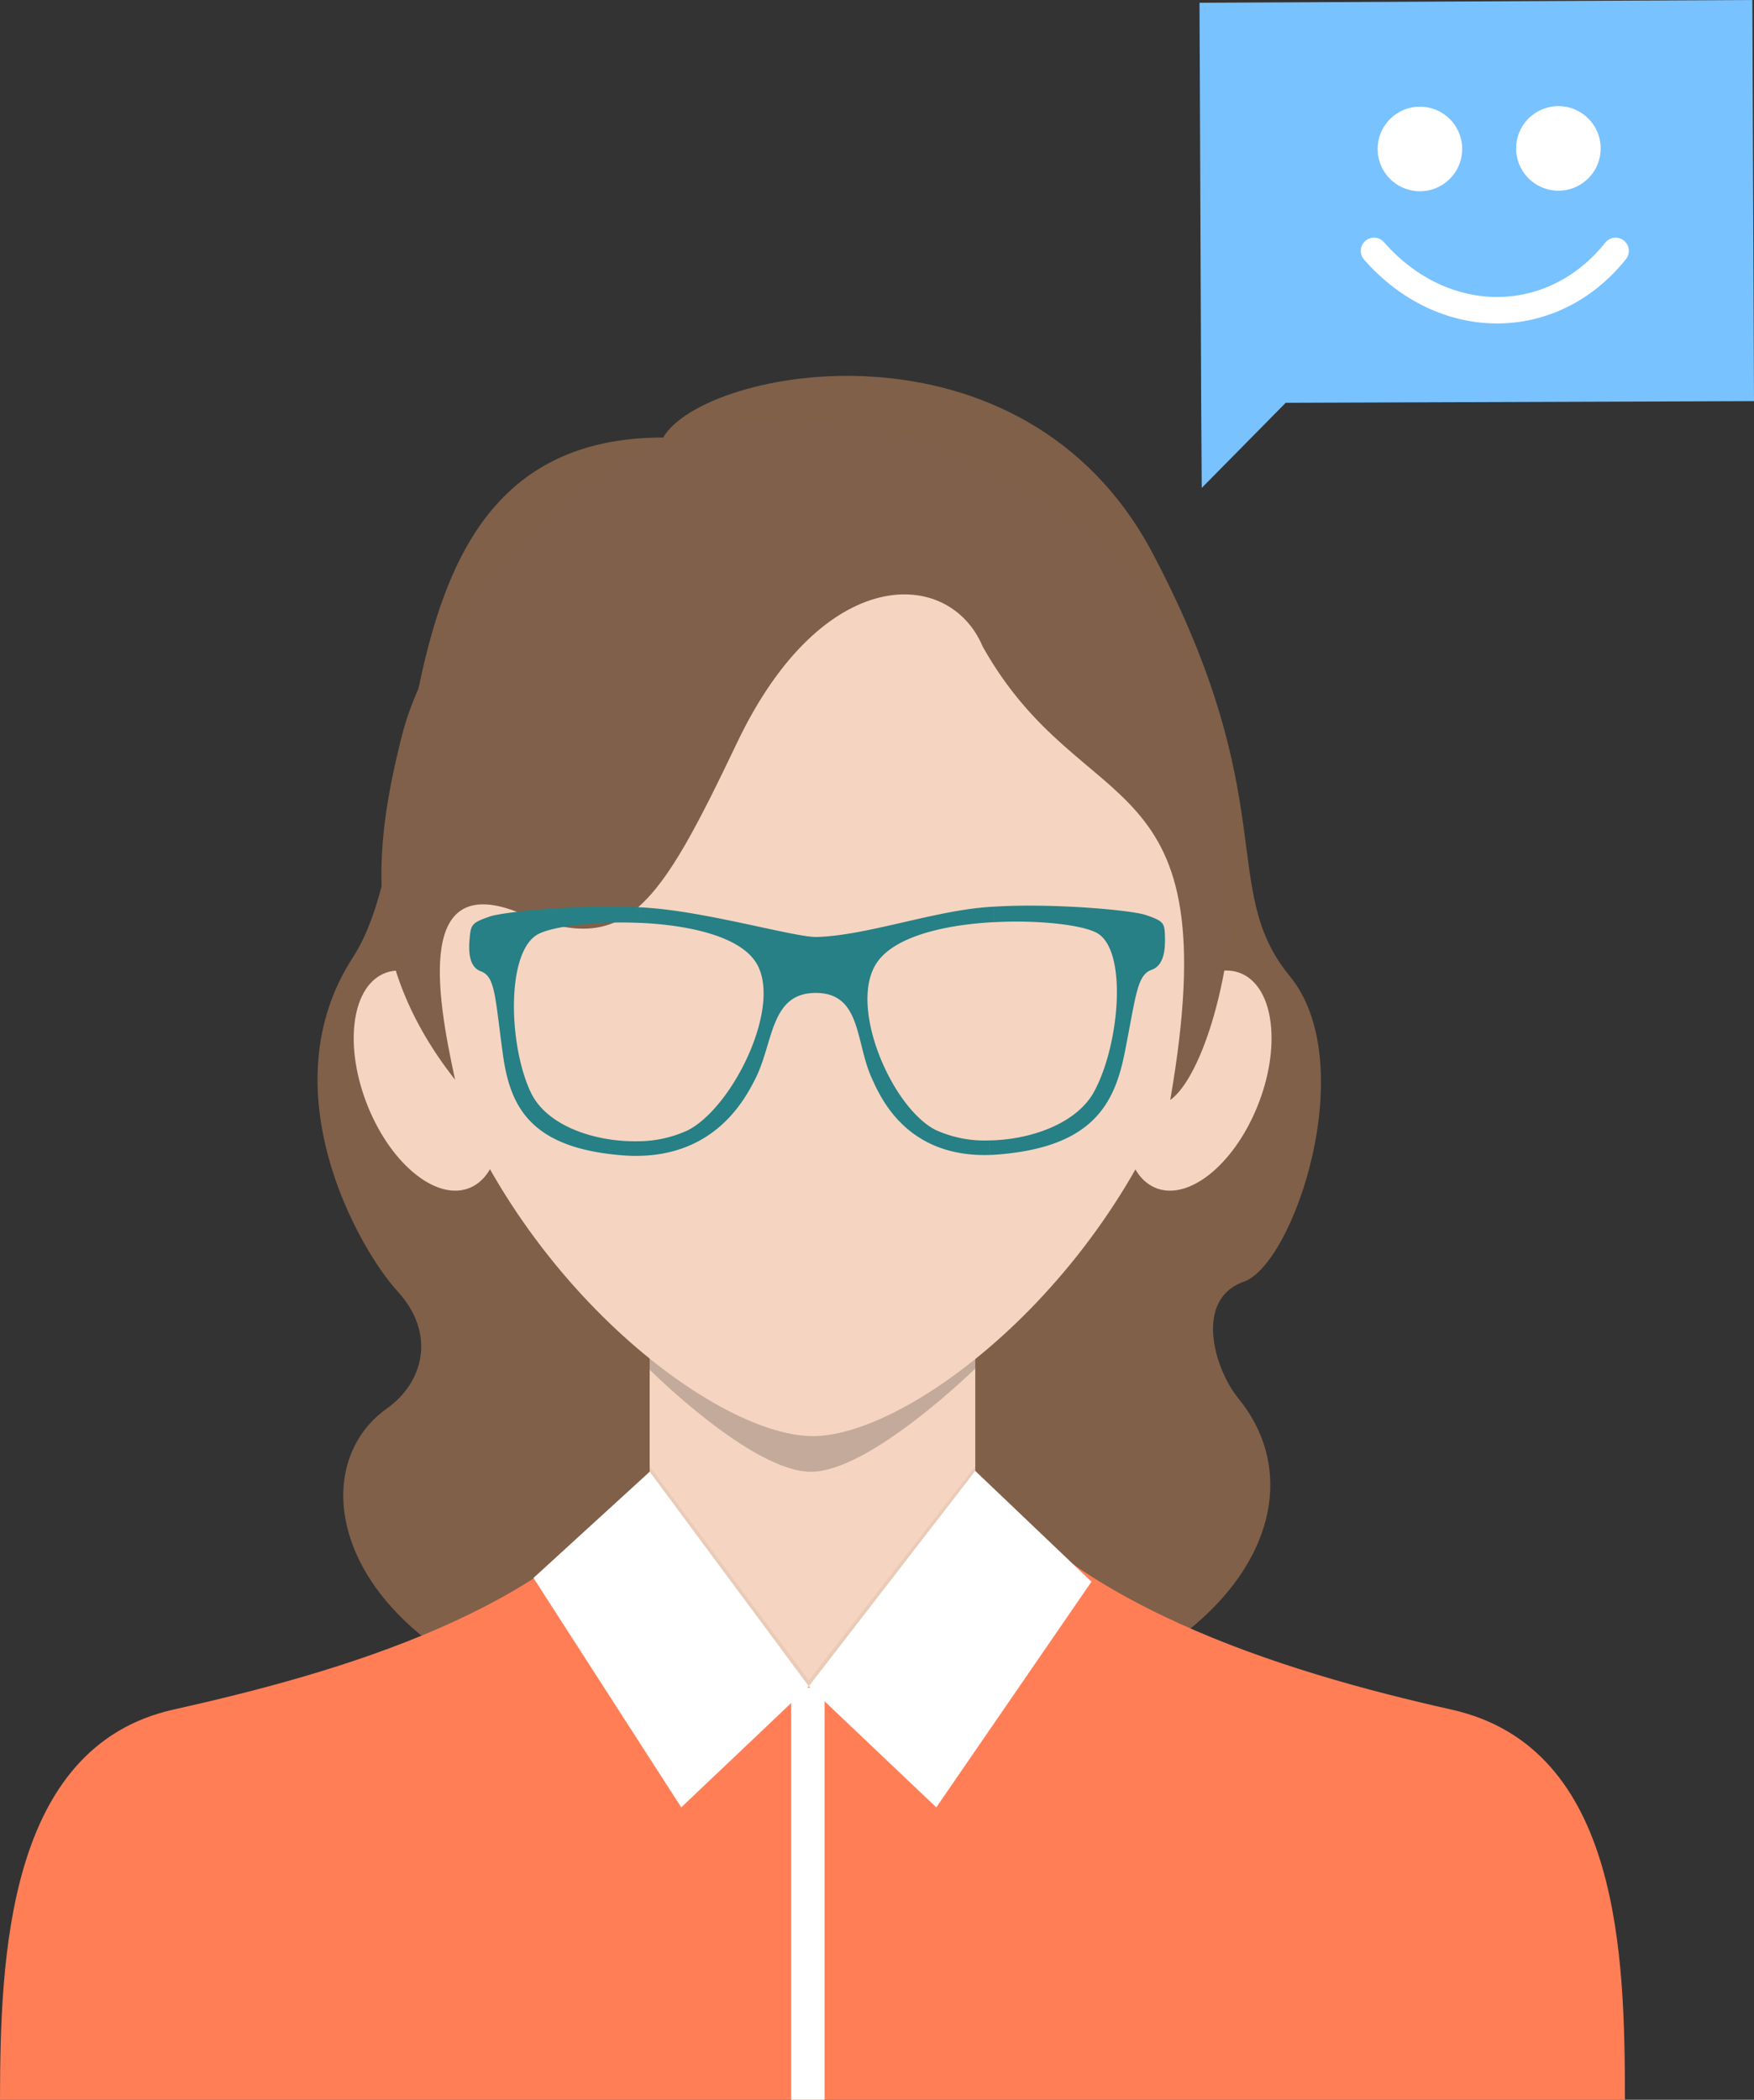
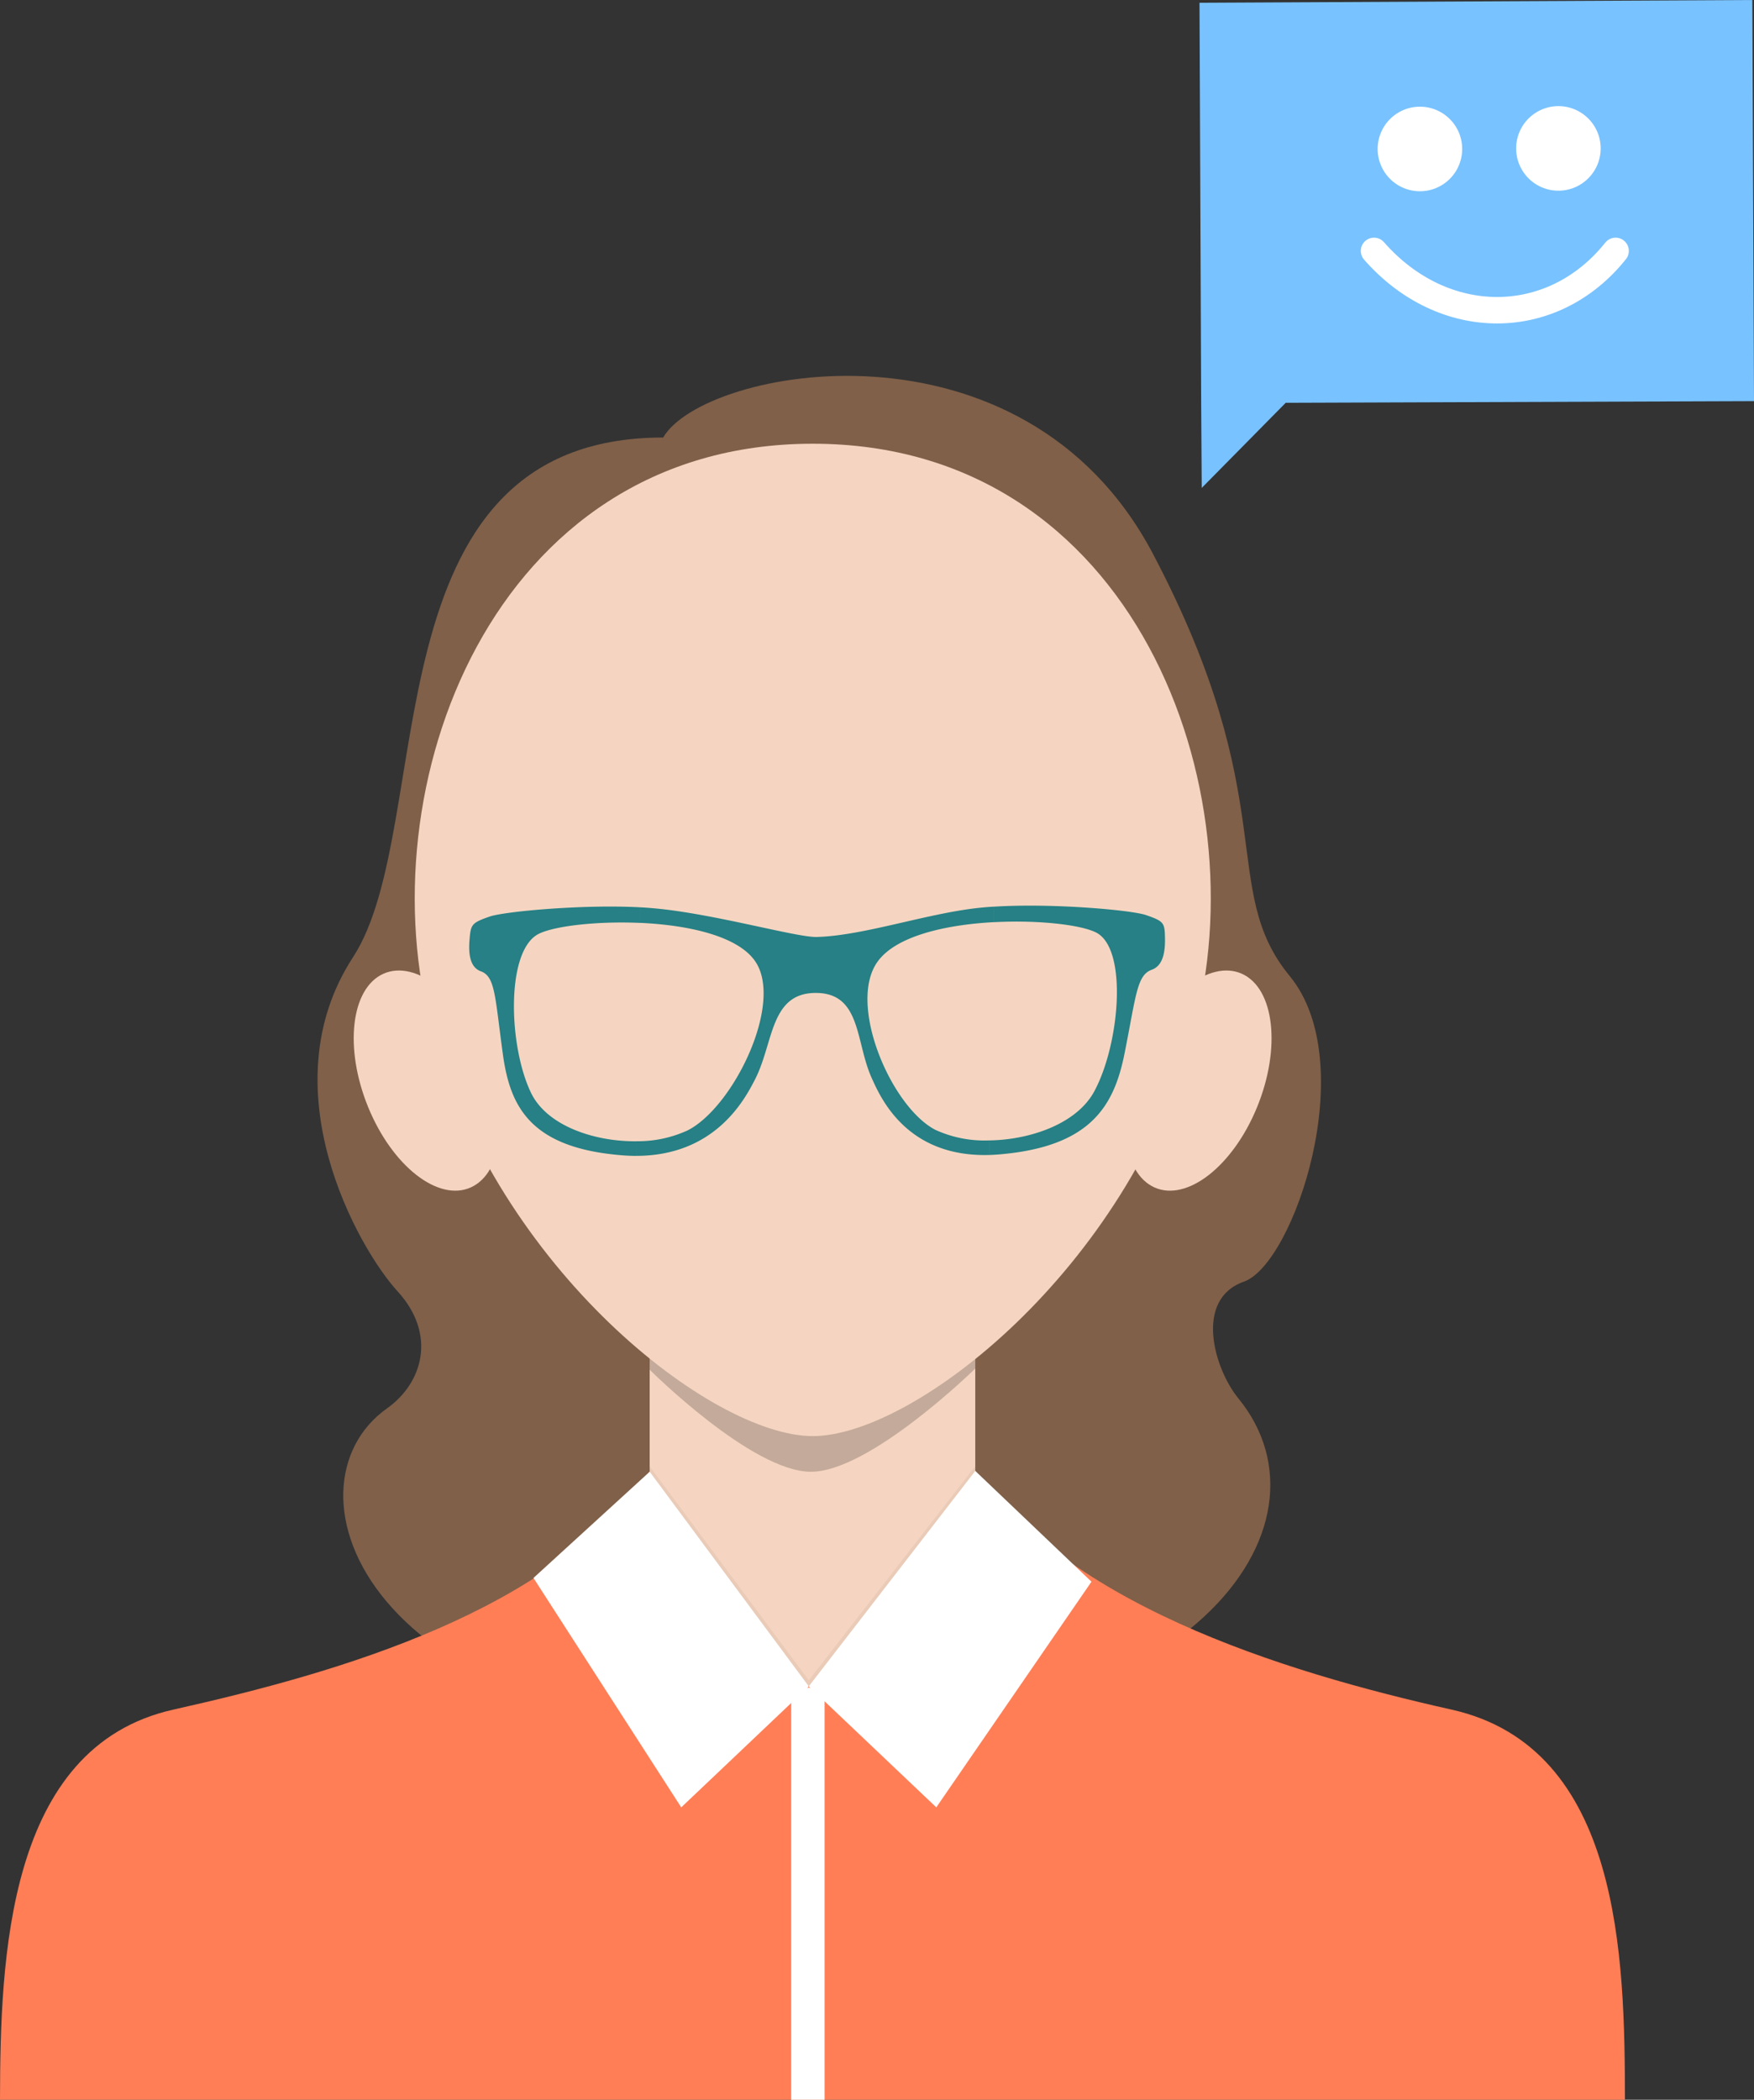
<svg xmlns="http://www.w3.org/2000/svg" width="198.868" height="237.979" viewBox="0 0 198.868 237.979">
  <rect x="0" y="0" width="198.868" height="237.979" fill="#333333" stroke="none" />
  <g id="Groupe_240" data-name="Groupe 240" transform="translate(14.583 -9.133)">
    <g id="Groupe_243" data-name="Groupe 243" transform="translate(121.417 9.133)">
      <g id="Groupe_242" data-name="Groupe 242">
        <g id="Groupe_241" data-name="Groupe 241">
          <path id="Tracé_221" data-name="Tracé 221" d="M62.679,0,0,.315l.189,45.4L.252,55.3l9.522-9.648,53.095-.189Z" fill="#78c2ff" />
        </g>
      </g>
      <path id="Tracé_222" data-name="Tracé 222" d="M51.885,36.292A4.792,4.792,0,1,1,47.092,31.5,4.79,4.79,0,0,1,51.885,36.292Z" transform="translate(-22.103 -19.408)" fill="#fff" />
      <path id="Tracé_223" data-name="Tracé 223" d="M76.785,36.192A4.792,4.792,0,1,1,71.992,31.4,4.79,4.79,0,0,1,76.785,36.192Z" transform="translate(-31.301 -19.371)" fill="#fff" />
      <path id="Tracé_321" data-name="Tracé 321" d="M14.276,18.955c7.886,8.99,20.248,8.937,27.391,0" transform="translate(5.51 9.482)" fill="none" stroke="#fff" stroke-linecap="round" stroke-width="3" />
    </g>
    <g id="Groupe_606" data-name="Groupe 606" transform="translate(-446.132 -290.529)">
      <path id="Tracé_403" data-name="Tracé 403" d="M506.74,349.25c4.545-7.9,40.769-14.86,55.547,13.213s7.336,37.906,15.485,47.814.48,32.649-5.186,34.641-3.393,9.857-.628,13.235c11.791,14.424-5.259,38.736-50.787,38.488-48.666-.268-58.215-28.542-45.738-37.363,4.068-2.88,5.645-8.4,1.189-13.267s-14.731-23-5.049-37.863S472.8,349.229,506.74,349.25Z" fill="#806049" fill-rule="evenodd" />
      <path id="Tracé_404" data-name="Tracé 404" d="M541.077,464.82c-.358.561-35.554,1.123-35.944,1.679-11.052,15.767-34.935,22.675-53.926,26.922-18.9,4.225-19.627,28.231-19.658,44.22H615.785c-.028-15.989-.381-39.907-19.662-44.22S551.562,481.3,541.077,464.82Z" fill="#ff7e56" fill-rule="evenodd" />
      <path id="Tracé_405" data-name="Tracé 405" d="M505.209,431.143v45.222c9.248,18.921,25.851,19.412,36.916,0V431.143C542.125,406.726,505.209,406.726,505.209,431.143Z" fill="#f5d5c1" fill-rule="evenodd" />
      <path id="Tracé_406" data-name="Tracé 406" d="M572.358,410.027c-3.688-1.66-8.9,2.415-11.633,9.1s-1.973,13.453,1.715,15.112,8.9-2.411,11.637-9.1S576.046,411.69,572.358,410.027Z" fill="#f5d5c1" fill-rule="evenodd" />
      <path id="Tracé_407" data-name="Tracé 407" d="M475.01,410.027c3.687-1.66,8.895,2.412,11.636,9.1s1.969,13.453-1.719,15.112-8.9-2.411-11.636-9.1S471.325,411.69,475.01,410.027Z" fill="#f5d5c1" fill-rule="evenodd" />
      <path id="Tracé_408" data-name="Tracé 408" d="M505.209,453.637V454.9s11.582,11.566,18.286,11.566,18.63-11.7,18.63-11.7v-1.13Z" fill-rule="evenodd" opacity="0.2" />
      <path id="Tracé_409" data-name="Tracé 409" d="M523.7,462.424c-11.463,0-35.68-18.9-43.164-45.953-7.56-27.326,6.676-66.519,43.164-66.519s50.724,39.193,43.161,66.519C559.377,443.529,535.164,462.424,523.7,462.424Z" fill="#f5d5c1" fill-rule="evenodd" />
-       <path id="Tracé_410" data-name="Tracé 410" d="M515.117,383.838c-8.953,18.77-12.586,24.312-24.49,19.356s-9.644,8.935-7.479,18.843c-10.542-13.383-9.3-26.093-6.026-39.014,3.594-14.161,21.718-35.705,38.718-35.308,9.237-.971,23.217.176,38.088,10.894,25.968,18.716,17.3,60.766,10.3,65.725,6.776-38.947-9.815-31.019-21.262-51.391C539.206,363.985,524.848,363.432,515.117,383.838Z" fill="#80604a" fill-rule="evenodd" />
      <rect id="Rectangle_214" data-name="Rectangle 214" width="3.784" height="46.704" transform="translate(521.256 490.936)" fill="#fff" />
      <g id="Groupe_605" data-name="Groupe 605">
        <path id="Tracé_411" data-name="Tracé 411" d="M505.209,466.462,492.034,478.5l16.754,26,14.461-13.718Z" fill="#fff" fill-rule="evenodd" />
        <path id="Tracé_412" data-name="Tracé 412" d="M542.125,466.371,555.3,478.925,537.706,504.5l-14.457-13.718Z" fill="#fff" fill-rule="evenodd" />
      </g>
      <path id="Tracé_413" data-name="Tracé 413" d="M543.713,430.563c.361-.01.736-.034,1.121-.065,10.476-.876,13.058-5.584,14.233-11.528,1.3-6.531,1.38-8.8,3.067-9.4,1.234-.445,1.536-1.9,1.5-3.607s-.1-1.879-2.142-2.587c-1.617-.565-10.561-1.376-17.272-.954l-.028,1.759c5.286-.288,10.385.347,11.862,1.3,3.363,2.177,2.381,12.69-.453,17.9-1.966,3.615-7.174,5.454-11.865,5.531Zm-19.576-24.708c-2.312.055-11.775-2.674-18.5-3.254-.479-.045-.968-.081-1.476-.107l-.026,1.762c5.47.249,11.134,1.488,13.073,4.409,3.185,4.791-2.536,16.508-7.709,19.117a13.587,13.587,0,0,1-5.82,1.223l-.032,1.658c9.059.013,12.407-6.519,13.524-8.7,2.1-4.1,1.671-9.756,6.855-9.766s4.5,5.538,6.353,9.636c1,2.21,3.937,8.994,13.337,8.729l.024-1.653a13.342,13.342,0,0,1-6.135-1.193c-5.015-2.586-10.029-14.273-6.546-19.078,2.093-2.9,7.715-4.169,13.137-4.461l.028-1.759q-.624.033-1.222.091C536.937,403.062,529.586,405.713,524.137,405.855Zm-19.979-3.361c-6.644-.354-15.447.484-17.072,1.041-2.09.724-2.154.908-2.3,2.609s.077,3.161,1.277,3.6c1.651.593,1.6,2.868,2.5,9.393.813,5.94,3.1,10.633,13.532,11.463.532.046,1.048.062,1.551.068l.032-1.658c-4.792.039-10.123-1.774-11.917-5.48-2.518-5.2-2.87-15.7.638-17.9,1.514-.949,6.538-1.6,11.735-1.368Z" fill="#268085" fill-rule="evenodd" />
      <path id="Tracé_414" data-name="Tracé 414" d="M505.209,466.462l18.04,24.324,18.876-24.415-.021-.516L523.249,490.1l-18.04-24.244Z" fill-rule="evenodd" opacity="0.05" />
    </g>
  </g>
</svg>